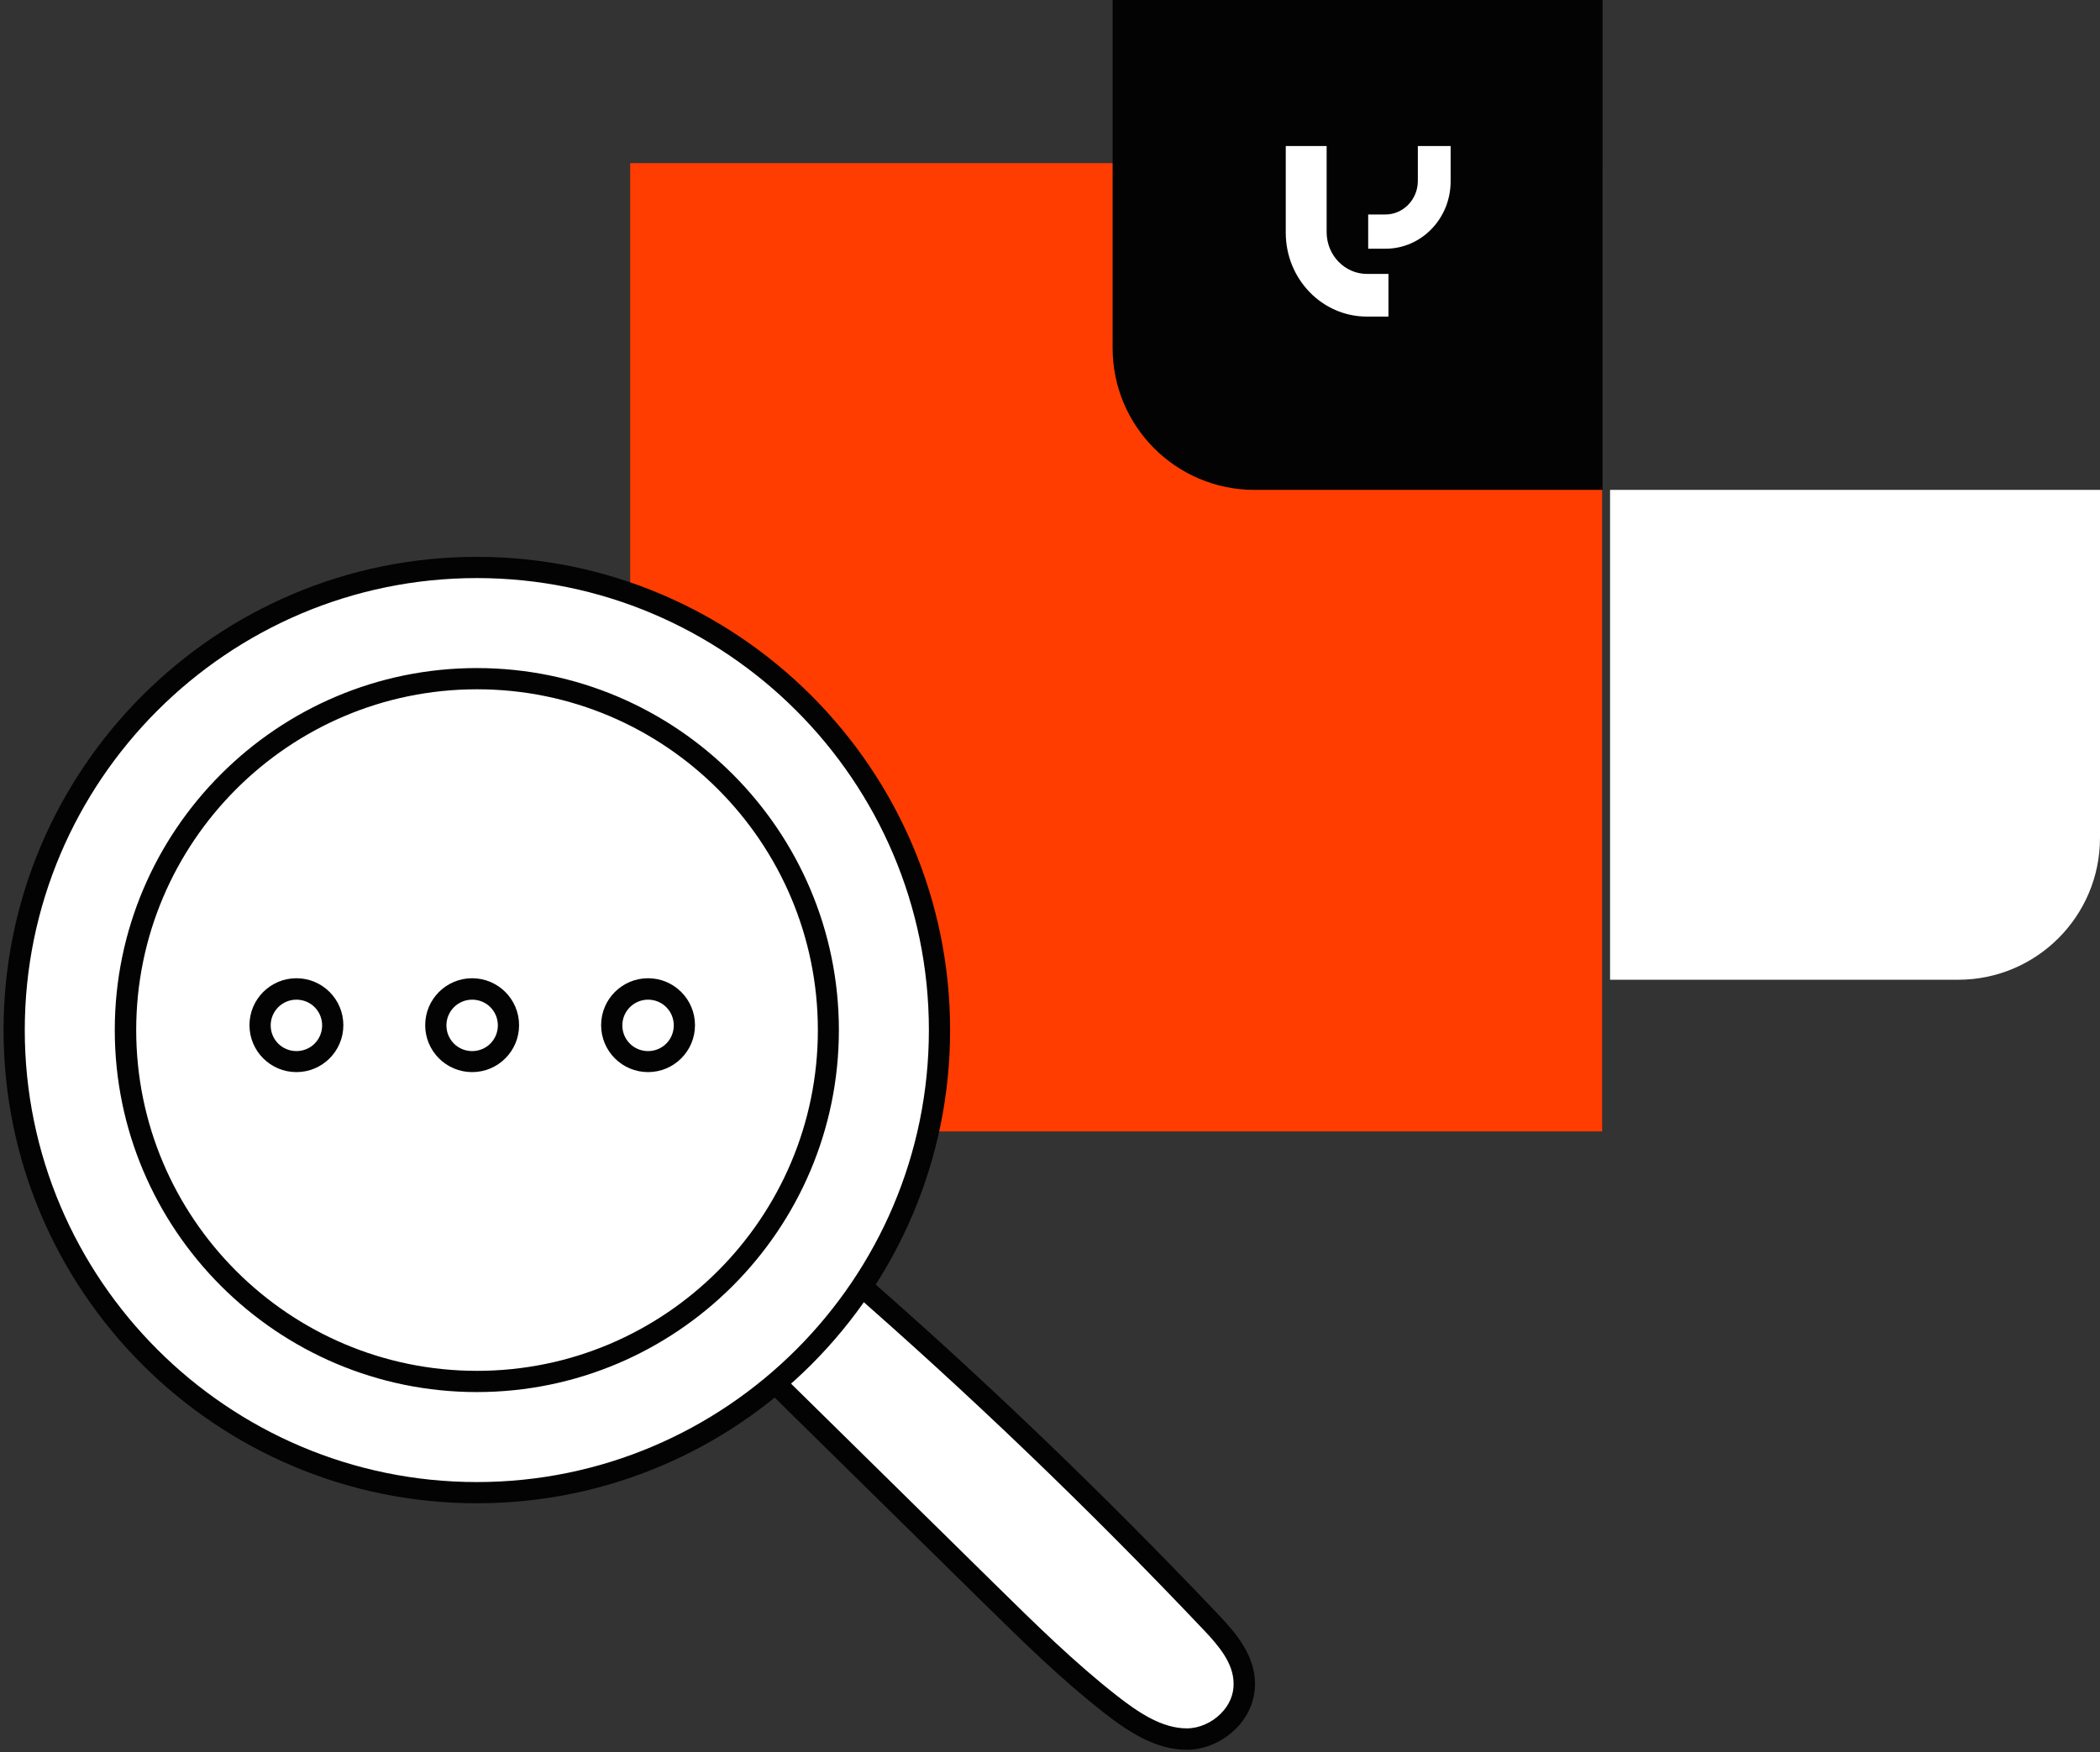
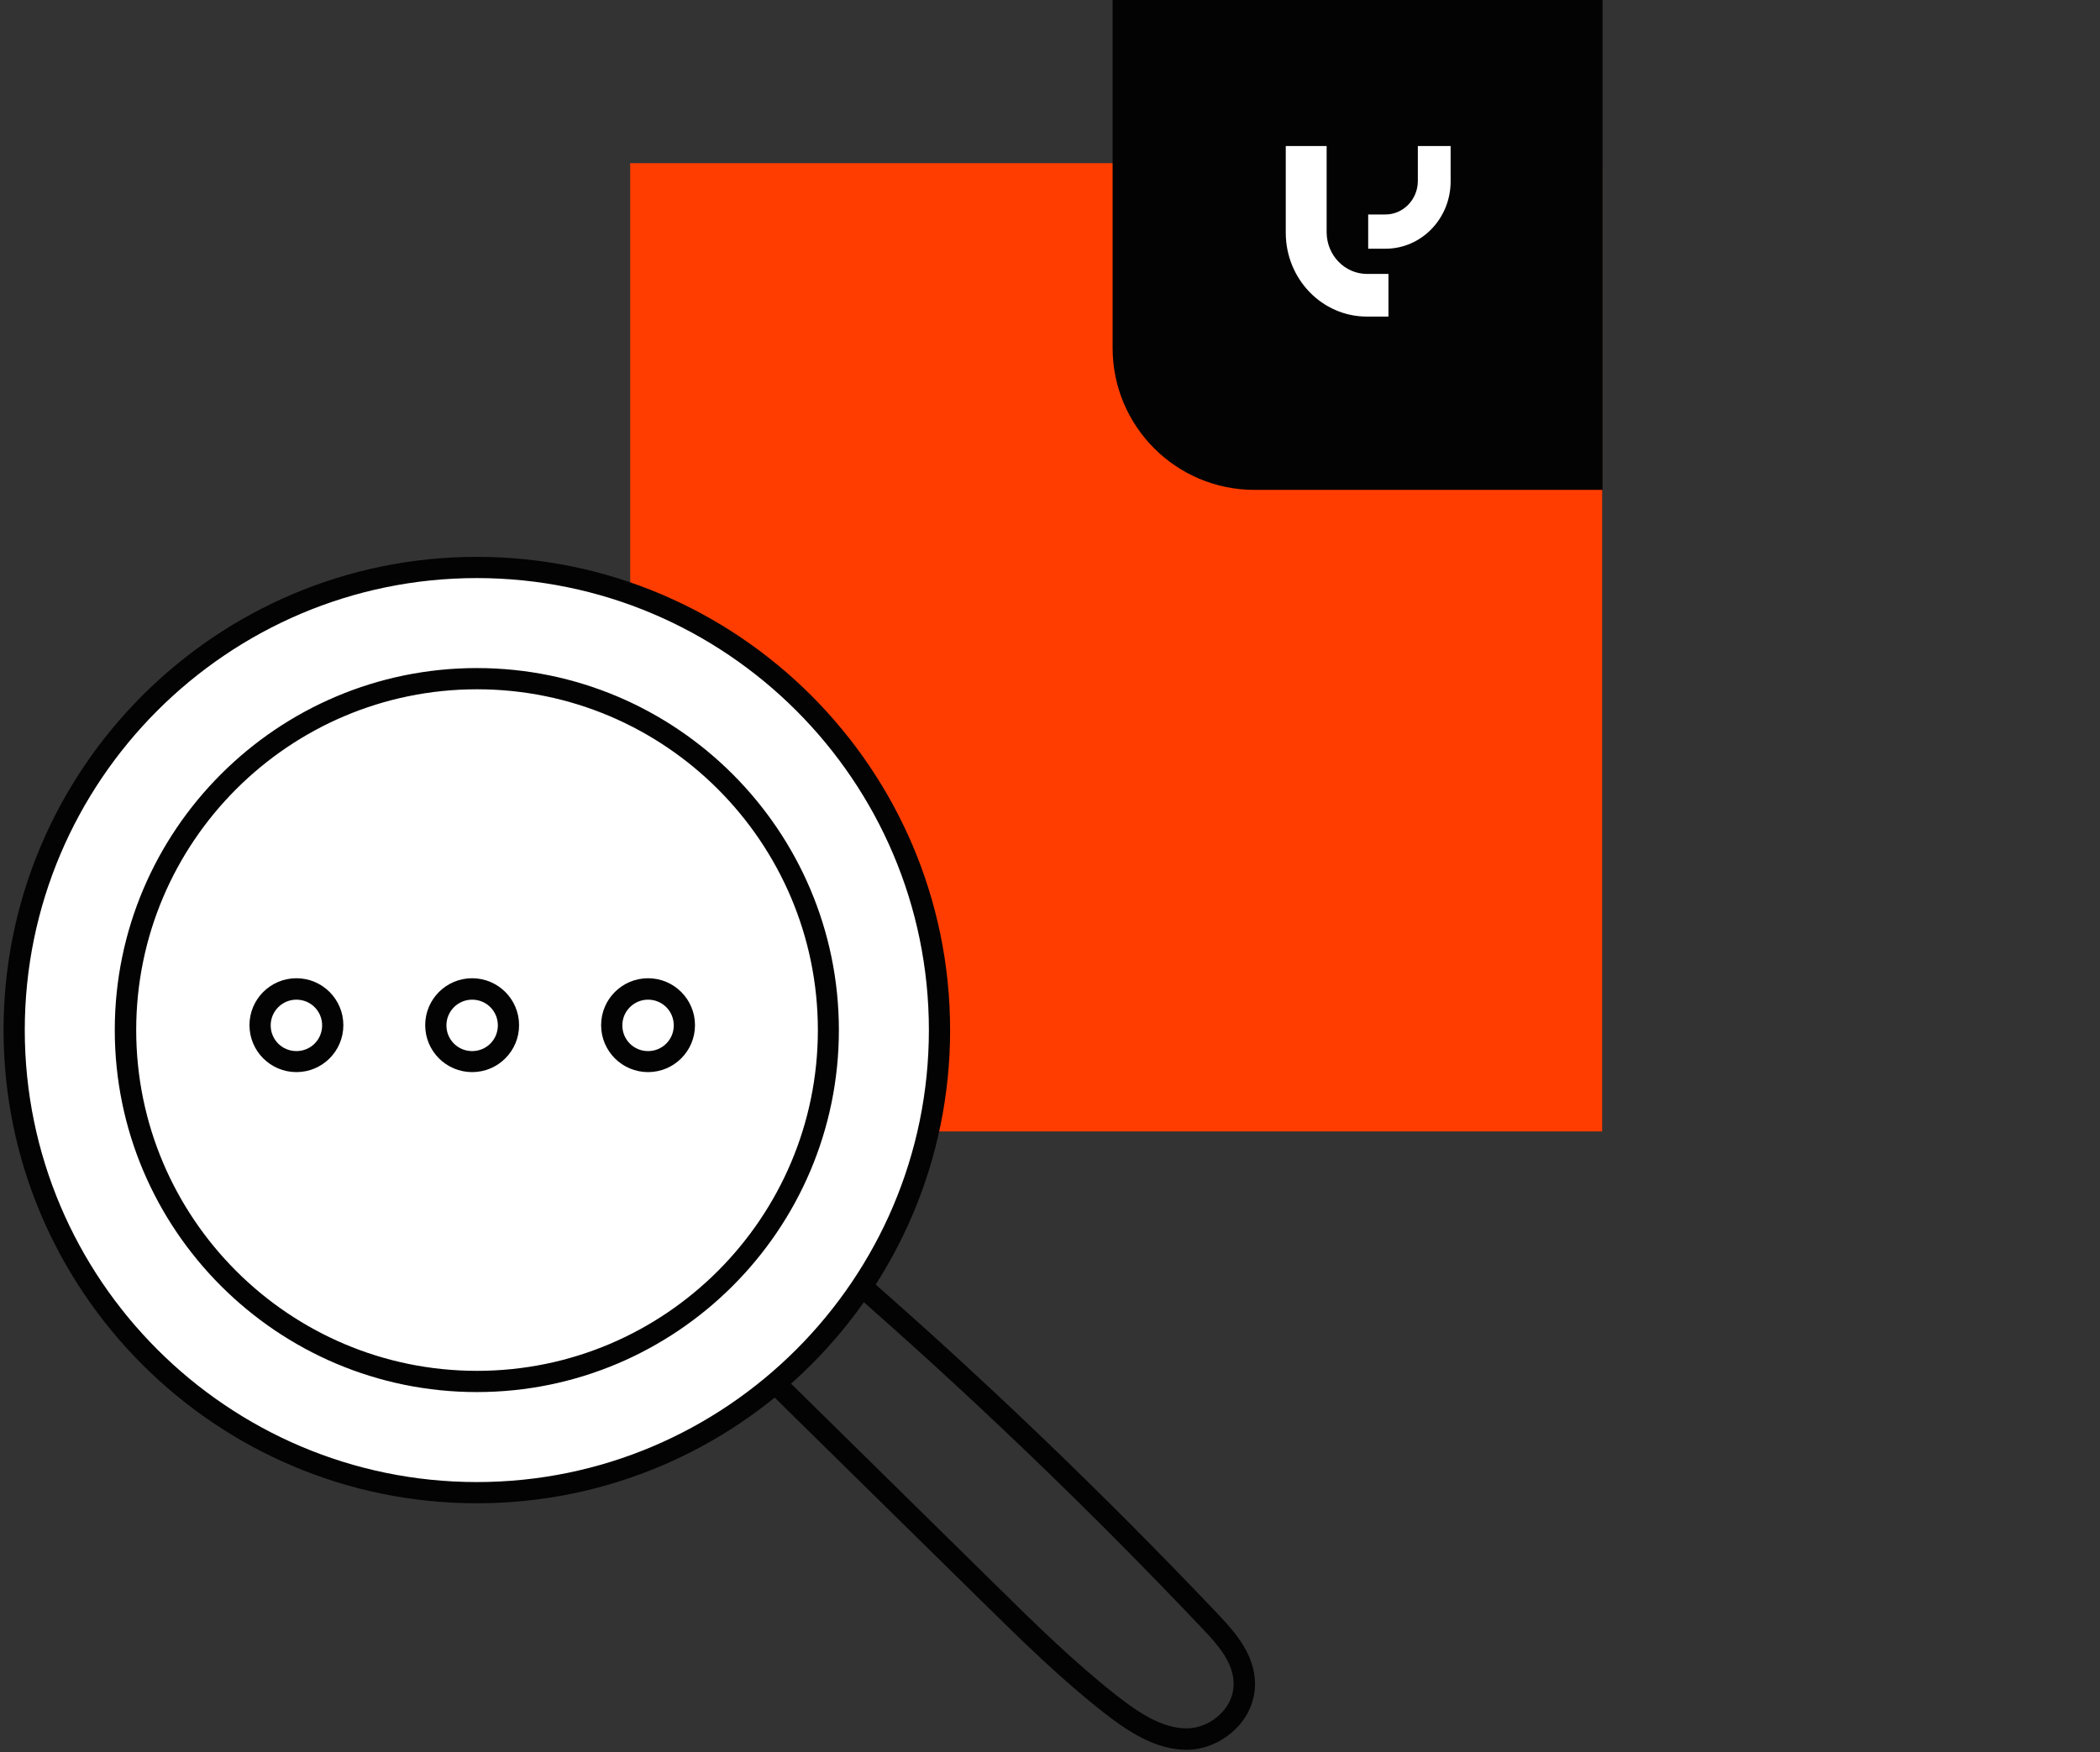
<svg xmlns="http://www.w3.org/2000/svg" width="592" height="494" viewBox="0 0 592 494" fill="none">
  <rect x="0" y="0" width="592" height="494" fill="#333333" stroke="none" />
  <path d="M177.652 46H451.652V319H233.652C202.724 319 177.652 293.928 177.652 263V46Z" fill="#FF3D00" />
-   <path d="M453.883 138.117H592V236.235C592 258.326 574.092 276.235 552 276.235H453.883V138.117Z" fill="white" />
  <path d="M451.77 0L451.77 138.117L353.652 138.117C331.561 138.117 313.652 120.209 313.652 98.117L313.652 -6.0373e-06L451.77 0Z" fill="#030303" />
  <path d="M362.461 41.169H373.985V65.443C373.985 71.958 379.091 77.233 385.382 77.233H391.412V89.259H385.33C372.7 89.259 362.461 78.665 362.461 65.599V41.169Z" fill="white" />
  <path d="M408.946 41.169H399.695V51.005C399.695 56.232 395.596 60.474 390.543 60.474H385.699V70.123H390.584C400.724 70.123 408.94 61.617 408.94 51.131V41.169H408.946Z" fill="white" />
-   <path d="M216.061 387.537C237.003 408.134 257.887 428.674 278.829 449.271C289.876 460.145 300.922 471.018 313.004 480.454C319.506 485.517 326.697 490.35 334.637 490.35C342.577 490.35 350.919 483.676 350.861 474.758C350.861 467.796 346.029 462.216 341.484 457.44C308.172 422.345 273.364 389.033 237.233 357.677C230.616 367.401 224 377.066 216.118 387.537H216.061Z" fill="white" />
  <path d="M334.581 493.342C325.779 493.342 318.127 488.279 311.108 482.814C298.911 473.263 287.634 462.159 276.703 451.4L213.934 389.667C212.841 388.631 212.726 386.905 213.646 385.697C221.471 375.399 228.144 365.56 234.588 356.125C235.048 355.434 235.854 354.917 236.717 354.802C237.58 354.687 238.443 354.859 239.134 355.434C275.207 386.675 310.36 420.332 343.614 455.37C348.505 460.548 353.74 466.704 353.798 474.701C353.798 479.362 351.957 483.849 348.447 487.359C344.707 491.098 339.529 493.342 334.581 493.342ZM220.032 387.193L280.903 447.085C291.719 457.729 302.88 468.718 314.79 478.038C320.946 482.871 327.562 487.301 334.581 487.301C337.976 487.301 341.601 485.748 344.19 483.101C346.549 480.742 347.814 477.751 347.757 474.701C347.757 468.891 343.499 463.943 339.242 459.455C306.908 425.338 272.791 392.601 237.753 362.108C232.23 370.221 226.476 378.505 220.032 387.193Z" fill="#030303" />
  <path d="M134.423 159.987C62.391 159.987 3.994 218.383 3.994 290.415C3.994 362.447 62.391 420.844 134.423 420.844C206.454 420.844 264.851 362.447 264.851 290.415C264.851 218.383 206.454 159.987 134.423 159.987ZM134.423 389.488C79.708 389.488 35.35 345.13 35.35 290.415C35.35 235.701 79.708 191.343 134.423 191.343C189.137 191.343 233.495 235.701 233.495 290.415C233.495 345.13 189.137 389.488 134.423 389.488ZM134.423 389.488C79.708 389.488 35.35 345.13 35.35 290.415C35.35 235.701 79.708 191.343 134.423 191.343C189.137 191.343 233.495 235.701 233.495 290.415C233.495 345.13 189.137 389.488 134.423 389.488Z" fill="white" />
  <path d="M134.42 423.84C60.835 423.84 1 364.006 1 290.42C1 216.835 60.835 157 134.42 157C208.006 157 267.84 216.835 267.84 290.42C267.84 364.006 208.006 423.84 134.42 423.84ZM134.42 162.984C64.172 162.984 6.983 220.172 6.983 290.42C6.983 360.669 64.172 417.857 134.42 417.857C204.669 417.857 261.857 360.669 261.857 290.42C261.857 220.172 204.669 162.984 134.42 162.984ZM134.42 392.485C78.152 392.485 32.356 346.688 32.356 290.42C32.356 234.152 78.152 188.356 134.42 188.356C190.688 188.356 236.485 234.152 236.485 290.42C236.485 346.688 190.688 392.485 134.42 392.485ZM38.397 290.42C38.397 343.409 81.489 386.501 134.478 386.501C187.466 386.501 230.559 343.409 230.559 290.42C230.559 237.432 187.466 194.339 134.478 194.339C81.489 194.339 38.397 237.432 38.397 290.42Z" fill="#030303" />
  <path d="M73.322 289.036C73.322 283.398 77.925 278.795 83.563 278.795C89.201 278.795 93.804 283.398 93.804 289.036C93.804 294.675 89.201 299.277 83.563 299.277C77.925 299.277 73.322 294.675 73.322 289.036Z" fill="white" />
  <path d="M83.561 302.274C76.254 302.274 70.328 296.348 70.328 289.041C70.328 281.734 76.254 275.808 83.561 275.808C90.868 275.808 96.794 281.734 96.794 289.041C96.794 296.348 90.868 302.274 83.561 302.274ZM83.561 281.849C79.591 281.849 76.312 285.071 76.312 289.098C76.312 293.126 79.533 296.348 83.561 296.348C87.588 296.348 90.81 293.126 90.81 289.098C90.81 285.071 87.588 281.849 83.561 281.849Z" fill="#030303" />
  <path d="M133.097 299.277C138.753 299.277 143.337 294.692 143.337 289.036C143.337 283.38 138.753 278.795 133.097 278.795C127.441 278.795 122.855 283.38 122.855 289.036C122.855 294.692 127.441 299.277 133.097 299.277Z" fill="white" />
  <path d="M133.098 302.274C125.791 302.274 119.865 296.348 119.865 289.041C119.865 281.734 125.791 275.808 133.098 275.808C140.405 275.808 146.331 281.734 146.331 289.041C146.331 296.348 140.405 302.274 133.098 302.274ZM133.098 281.849C129.128 281.849 125.849 285.071 125.849 289.098C125.849 293.126 129.071 296.348 133.098 296.348C137.125 296.348 140.347 293.126 140.347 289.098C140.347 285.071 137.125 281.849 133.098 281.849Z" fill="#030303" />
-   <path d="M182.69 299.277C188.346 299.277 192.931 294.692 192.931 289.036C192.931 283.38 188.346 278.795 182.69 278.795C177.034 278.795 172.449 283.38 172.449 289.036C172.449 294.692 177.034 299.277 182.69 299.277Z" fill="white" />
  <path d="M182.69 302.274C175.383 302.274 169.457 296.348 169.457 289.041C169.457 281.734 175.383 275.808 182.69 275.808C189.996 275.808 195.922 281.734 195.922 289.041C195.922 296.348 189.996 302.274 182.69 302.274ZM182.69 281.849C178.72 281.849 175.44 285.071 175.44 289.098C175.44 293.126 178.662 296.348 182.69 296.348C186.717 296.348 189.939 293.126 189.939 289.098C189.939 285.071 186.717 281.849 182.69 281.849Z" fill="#030303" />
</svg>